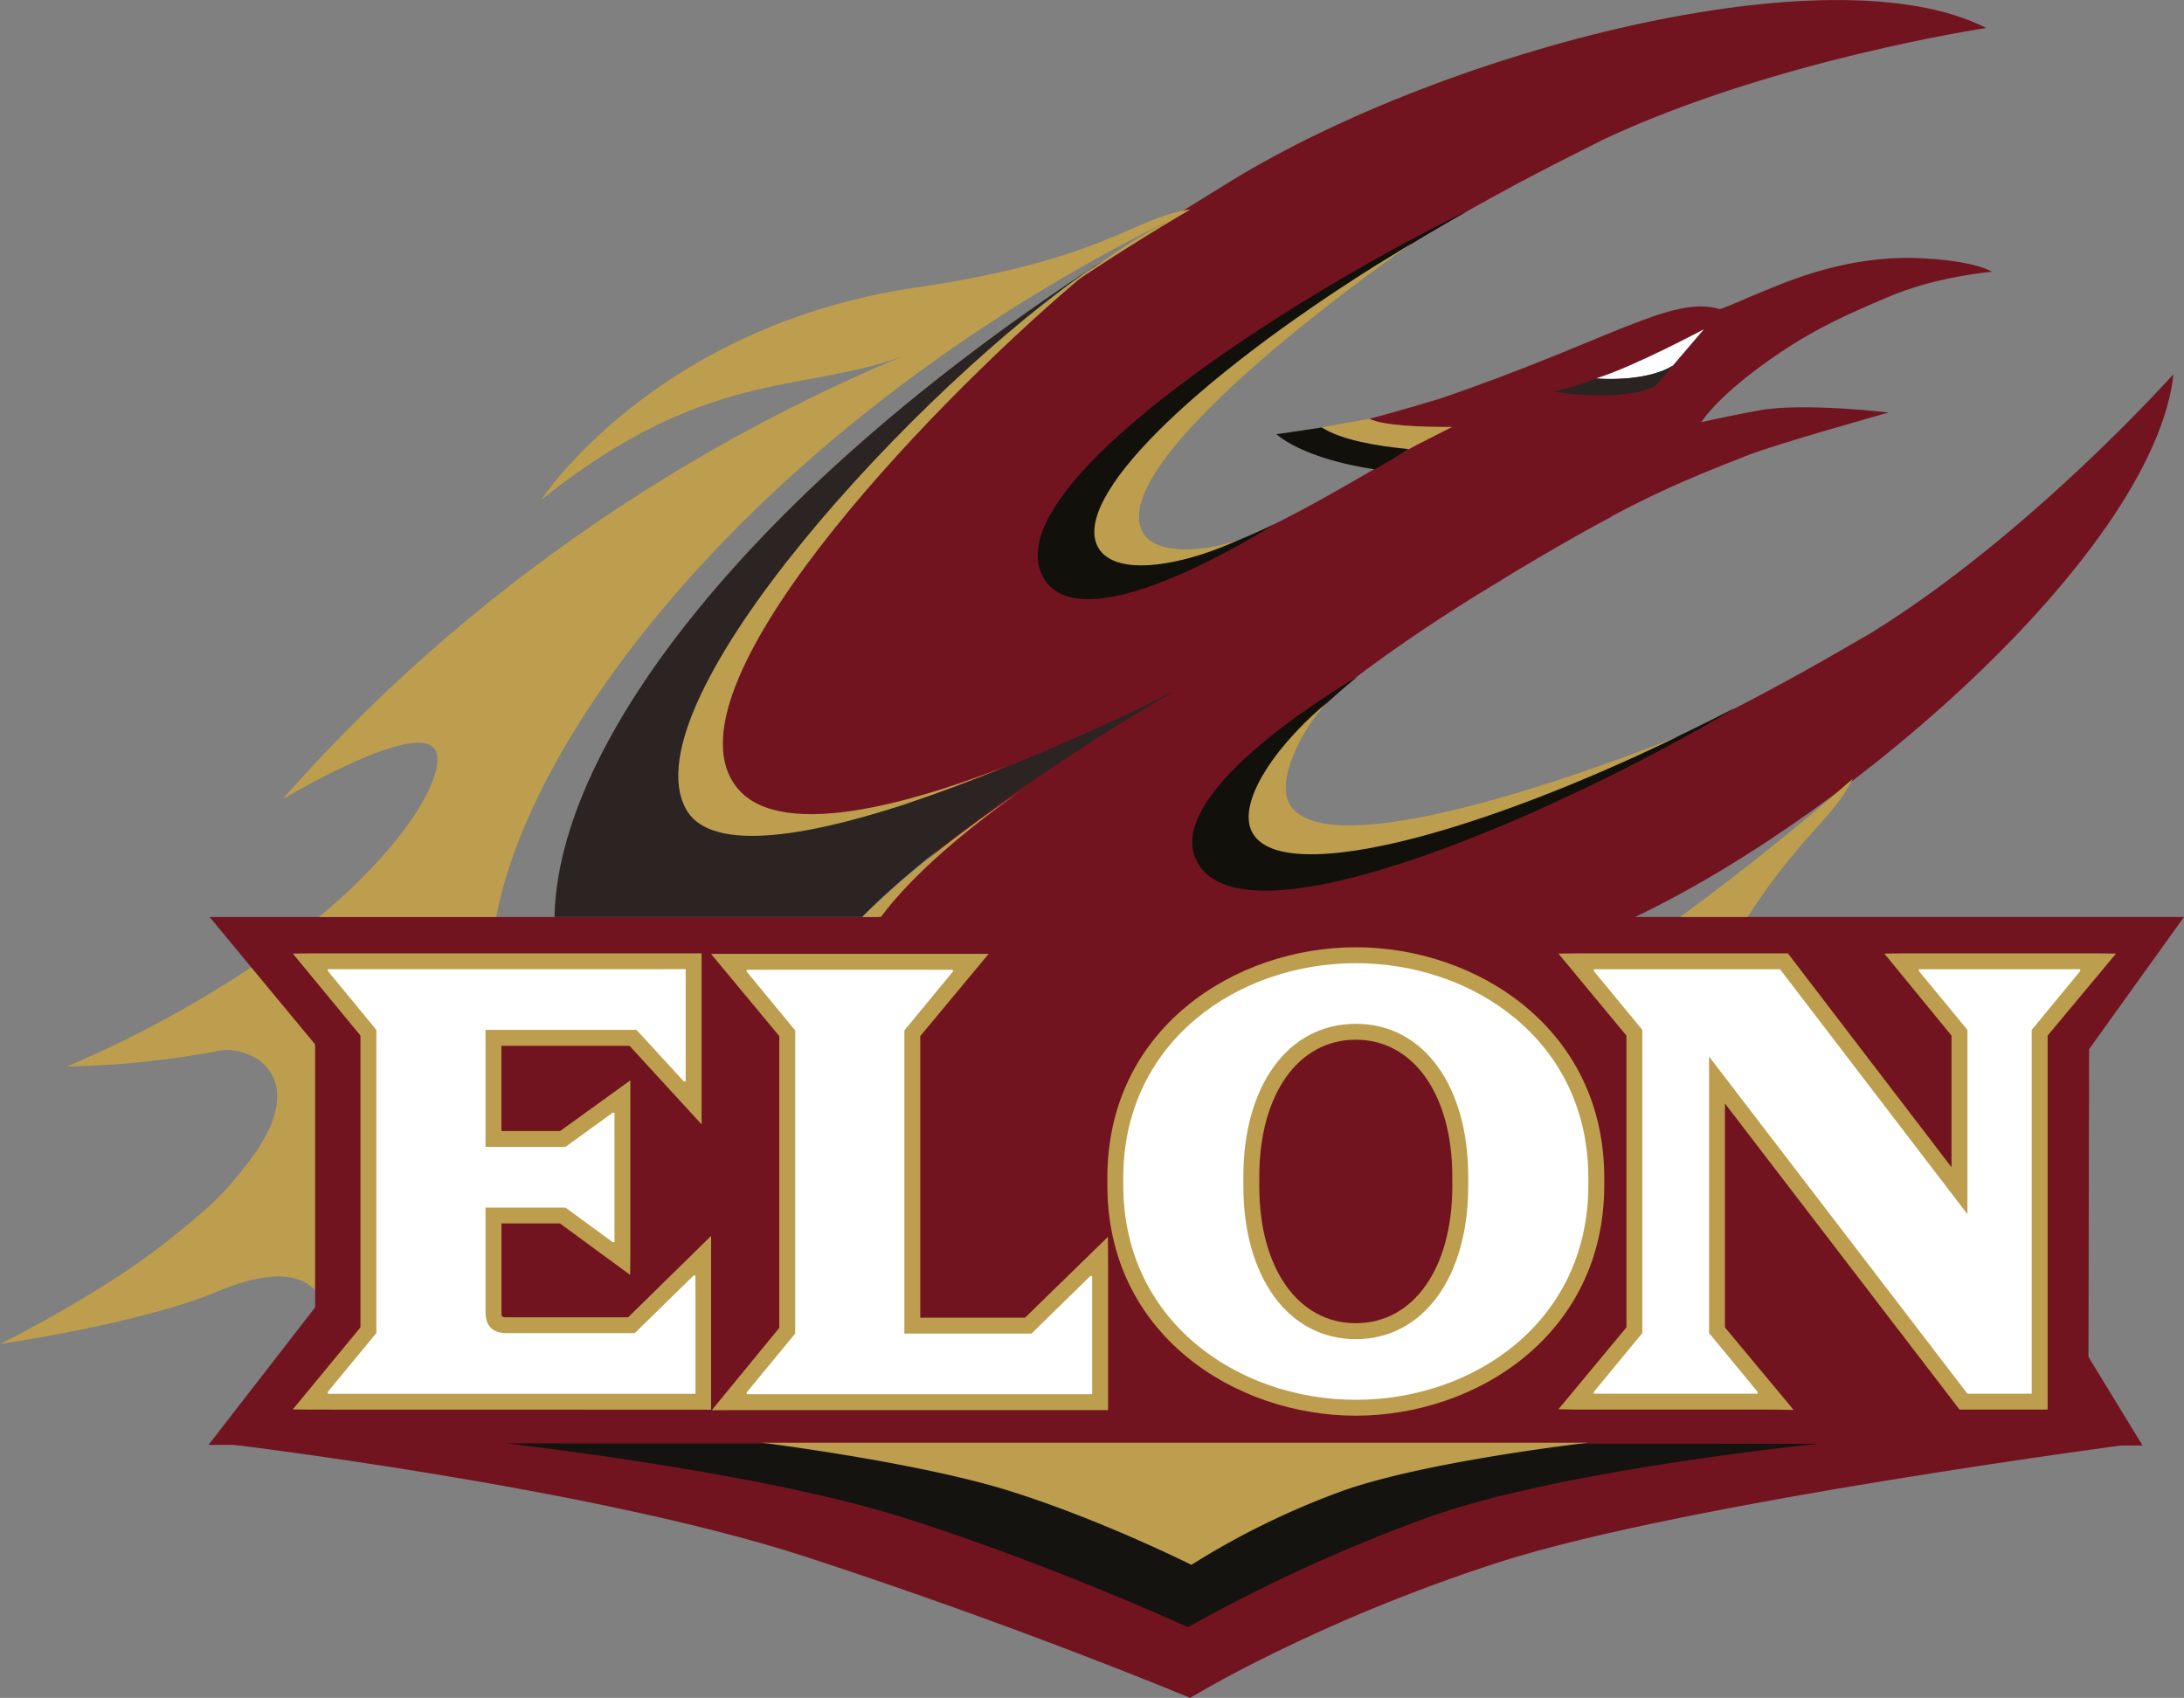
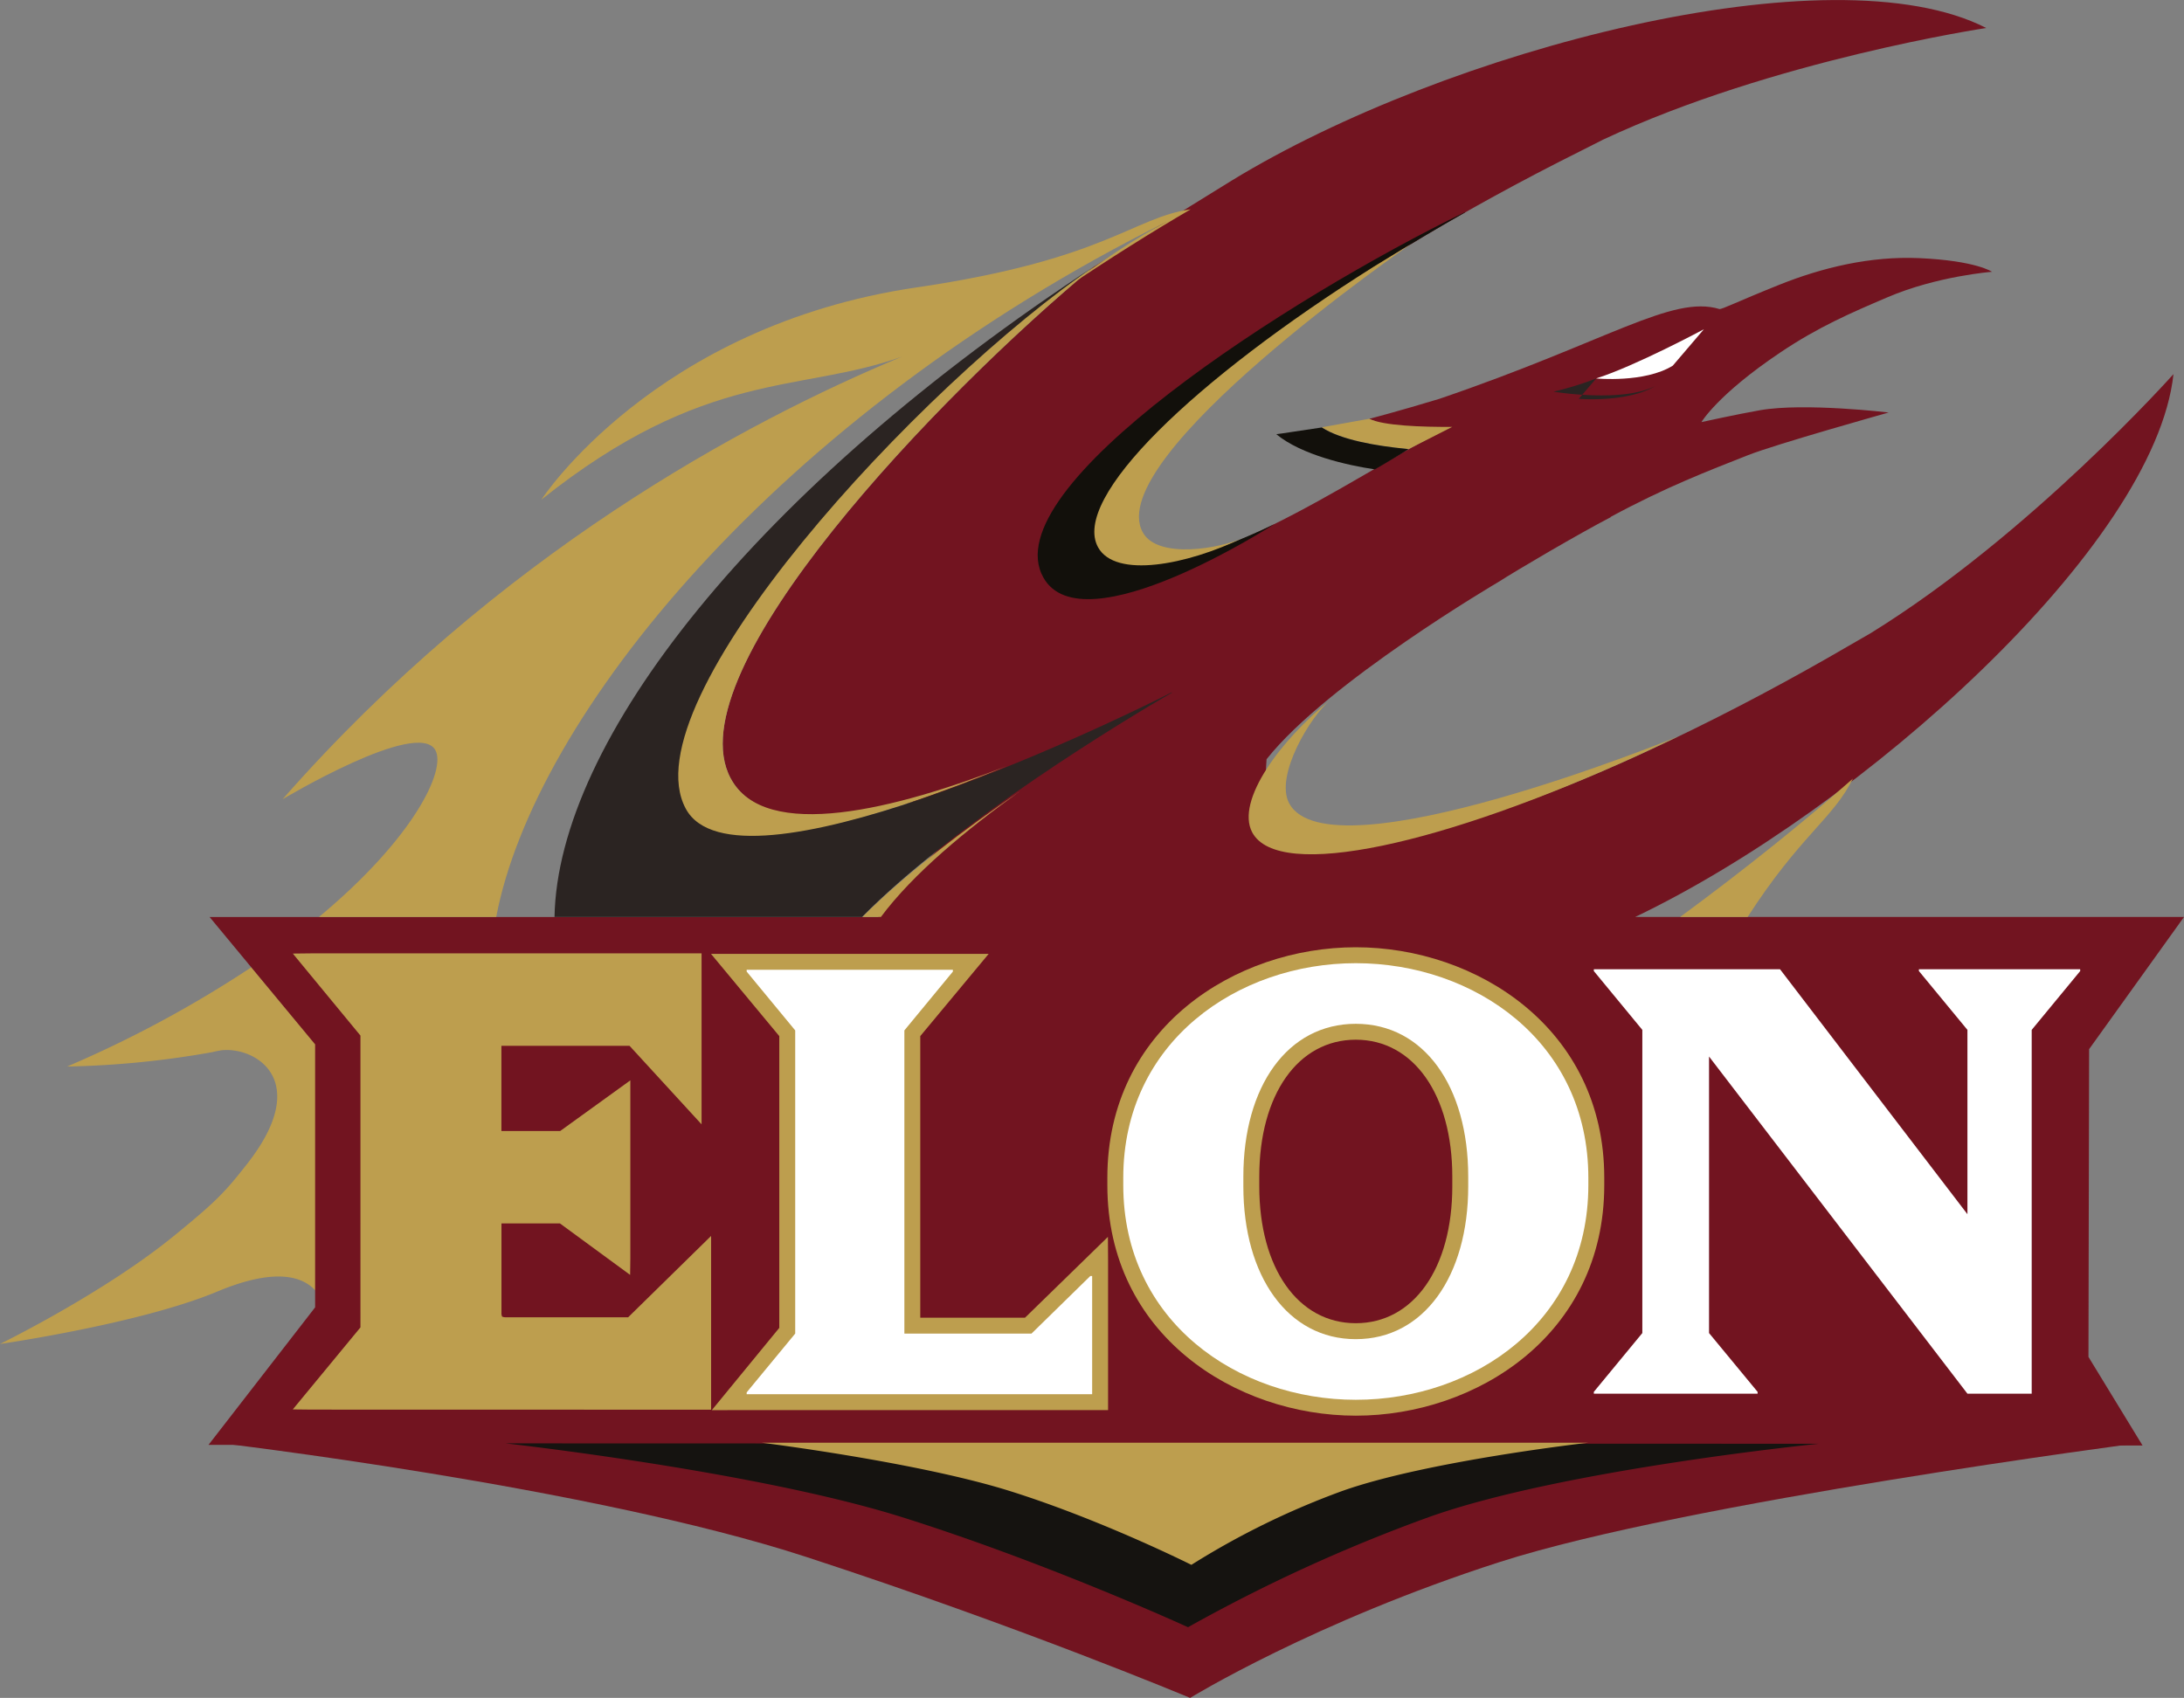
<svg xmlns="http://www.w3.org/2000/svg" id="Layer_1" data-name="Layer 1" viewBox="0 0 716 556.73">
  <rect x="0" y="0" width="716" height="556.73" fill="#808080" stroke="none" />
  <defs>
    <style>.cls-1{fill:none;}.cls-2{clip-path:url(#clip-path);}.cls-3{fill:#bd9e4e;}.cls-4{fill:#721420;}.cls-5{fill:#12100b;}.cls-6{fill:#fff;}.cls-7{fill:#292422;}.cls-8{fill:#151310;}.cls-9{fill:#2b2422;}</style>
    <clipPath id="clip-path" transform="translate(-17 -96.63)">
      <rect class="cls-1" x="17" y="96.63" width="716" height="556.73" />
    </clipPath>
  </defs>
  <title>elon-phoenix-logo</title>
  <g class="cls-2">
    <path class="cls-3" d="M120.42,519.81V438.94l-21-25.16A380.38,380.38,0,0,1,39,446.34a301.31,301.31,0,0,0,47.6-4.72h0l0,0c1.53-.38,1.3-.29,2.82-.59,11.07-1.37,30.29,9.59,8.58,37.26-7.09,9-9.61,11.9-24.25,23.8C50.58,520.9,17,537.31,17,537.31s46-6.63,71.16-17.16c18.8-7.86,27.91-5.15,32.26-.34" transform="translate(-17 -96.63)" />
    <path class="cls-4" d="M701.89,440.64,733,397.3H553.07c74.25-35.55,170.43-121.68,176.48-178,0,0-46.89,52.64-99.37,85-.2.12-6.59,3.78-7.32,4.22-73.71,43-171,84-188.23,53.74-2.15-3.78-3-9.91-2.4-16.69,19.93-25.2,76-58.11,76-58.11,6.23-4,26.39-15.83,36.86-21.27l-.06-.07c18.28-9.89,32.32-15.21,45-20.23,9.2-3.64,46.15-14,46.15-14s-27.58-3.29-42.14-.76c-7.67,1.35-19.24,3.9-19.24,3.9s5.27-9,25.81-22.8c12.47-8.39,23.18-13,35.12-18.1,16.3-7,34.33-8.38,34.33-8.38s-5.23-3.65-23.81-4.48c-16.09-.72-31.91,3.1-46.14,8.82-13.75,5.52-18.7,8.08-19.44,7.86-15.58-4.67-36.22,10.49-91.8,29.46-13.17,4-23,6.57-23,6.57,3.55,1.79,13.32,4.07,20.16,4.29.34.41.67.83,1,1.25-20.83,10.07-88.5,57.21-100,34.74-15.89-31,71.69-90,148.05-128.06.76-.38,7.33-3.72,7.53-3.81,55.85-26.18,125.57-36.58,125.57-36.58C617.5,79.87,491,112.9,420.78,155.85c-15.18,9.28-44.88,28.07-45.28,28.33l-1.1.89c-49.65,41.32-136.57,131.7-117.87,166.73,11.26,21.21,53.81,11.89,89.61-2,19.41-8,27.84-11.77,31.41-13.47-4.53,2.48-15.76,9.25-38.21,26.06-13.47,10.73-26.12,23-34.47,34.93H85.72l34.59,41.75V525.3L85.36,570.39l634.06.22-17.74-29.06Z" transform="translate(-17 -96.63)" />
    <path class="cls-3" d="M121.57,397.3h58.11c12.41-65.49,91.86-164.36,219.84-228,1-.54,2-1.05,3-1.53-1,.5-2,1-3,1.53-9.86,5.18-21.44,12.87-33.88,22.26,15.07-10.14,29.32-19.09,41.71-26.29-18.88,2.63-27.9,16.51-89.87,25.6-85.93,12.63-123,69.59-123,69.59,53.9-43,84.71-34.86,118.16-46.87-51.55,21.44-132.52,64.9-203,145.11,0,0,44.31-26.55,50.09-16.1,3.6,6.46-7,28.78-38.13,54.67" transform="translate(-17 -96.63)" />
    <path class="cls-3" d="M450.32,236.74c6.54,4.26,18.66,6.24,28.45,7.15l14.34-7.29c-10,.06-22.65-.38-27.2-2.66Z" transform="translate(-17 -96.63)" />
    <path class="cls-5" d="M478.77,243.89l-.9-.1c-9.65-.94-21.21-2.9-27.55-7v0l-.71.11C435.86,239,435.42,239,435.42,239c8.23,6.8,23.4,10.24,32.32,11.53,3.66-2.07,11-6.54,11-6.63" transform="translate(-17 -96.63)" />
    <path class="cls-3" d="M375.55,184.13c-1.76,1.21-3.46,2.43-5.21,3.61C311.86,229.46,220.67,327.41,239.5,361.4c11.56,20.89,65.27,3.83,107.41-13.52-35.81,13.9-79.13,25.14-90.39,3.93-18.85-35.33,69.58-126.82,119-167.68" transform="translate(-17 -96.63)" />
    <path class="cls-6" d="M575.6,204.59s-22.52,12.09-35.34,16.13c0,0,15.9,1.54,25.14-4.19Z" transform="translate(-17 -96.63)" />
-     <path class="cls-7" d="M540.29,220.74a105.72,105.72,0,0,1-14,4.31s22.57,3.79,33.46-1.9l5.75-6.65c-8.6,5.23-23.08,4.41-25.17,4.24" transform="translate(-17 -96.63)" />
+     <path class="cls-7" d="M540.29,220.74a105.72,105.72,0,0,1-14,4.31s22.57,3.79,33.46-1.9c-8.6,5.23-23.08,4.41-25.17,4.24" transform="translate(-17 -96.63)" />
    <path class="cls-5" d="M497.24,166.2C439.93,194.08,342.53,256.48,359.06,286c12.94,23.07,75.7-17.51,75.7-17.51s-47.36,24-57.36,7.49c-10.88-18,45.33-67.51,119.92-109.71Z" transform="translate(-17 -96.63)" />
    <path class="cls-3" d="M467.49,184C408.21,221.3,368.1,260,377,276.1c5.68,10.25,29,5.84,47.65-3.18-7.28,3.52-28.07,7.23-33-1.73-13.63-24.62,88-94.61,88-94.61Z" transform="translate(-17 -96.63)" />
-     <path class="cls-5" d="M585.31,329.12c-54.72,32.68-160.26,80-175.92,50-12.22-23.46,52.73-60.65,52.73-60.65s-42.66,33.37-34.3,50.79c9.11,19,81.31-.95,157.47-40.24Z" transform="translate(-17 -96.63)" />
    <path class="cls-3" d="M554.12,344.24c-63.67,29.18-118,41.54-126.61,25.29-5.47-10.36,9.47-30.45,25.68-43.42-6.42,5.13-18.35,24.82-13.57,33.87C452.76,384.86,567,338.17,567,338.17Z" transform="translate(-17 -96.63)" />
    <path class="cls-4" d="M87.77,569.65S210.43,584,281.3,607.13s125.87,46.23,125.87,46.23,40.67-25,101.6-44.59S719,569.69,719,569.69Z" transform="translate(-17 -96.63)" />
    <path class="cls-8" d="M182.79,569.9l430.48.13s-84.12,8.4-127.93,24.08a532.38,532.38,0,0,0-78.86,36.07s-45.82-21-93.71-36.07-130-24.21-130-24.21" transform="translate(-17 -96.63)" />
    <path class="cls-3" d="M266.75,569.69H537.67s-53.06,6-80.71,15.85a259.63,259.63,0,0,0-49.38,24.19s-29.26-14.7-59.47-24.19-81.36-15.85-81.36-15.85" transform="translate(-17 -96.63)" />
    <path class="cls-3" d="M589.94,397.3c17.25-26.77,28.1-32.33,34.51-45.37-15.18,13.46-34.84,29.34-56.64,45.37Z" transform="translate(-17 -96.63)" />
    <path class="cls-9" d="M299.62,397.3c30.2-30.73,86.65-65,101.63-73.56l-.09-.1c-22.83,11.64-142.82,68.75-159.33,38.17-19.05-35.21,76.44-138.9,134.6-178.31C264,257.09,199.84,339.8,198.79,397.3Z" transform="translate(-17 -96.63)" />
    <path class="cls-3" d="M305.79,397.3c10.56-14.21,28.34-28.88,45.56-41.2-18.05,12.35-37.48,27-51.6,41.2Z" transform="translate(-17 -96.63)" />
    <path class="cls-3" d="M119.27,558.83l-6.28-.07,22.18-26.89V436.19L113,409.3l6.28-.07H247v56.06l-23.62-25.75h-42v27.94h19.27l23-16.61v58.26l-.07,5.53-23-16.87H181.4V527a2.74,2.74,0,0,0,.22,1.34,3,3,0,0,0,1.32.21h40l27.19-26.67,0,7.78v49.2Z" transform="translate(-17 -96.63)" />
-     <path class="cls-6" d="M241.19,451.22l-15.51-16.9h-49.5v38.37h26.19l15.5-11.21h.59v42.44h-.59l-15.5-11.34H176.18V527c0,4.37,2.38,6.76,6.76,6.76h42.15l19.29-18.89H245v38.77H124.48V553l15.91-19.28V434.32L124.48,415v-.59H241.79v36.78Z" transform="translate(-17 -96.63)" />
    <polygon class="cls-3" points="239.58 462.37 233.35 462.39 255.48 435.4 255.48 339.73 233.09 312.76 239.58 312.76 317.6 312.76 324.13 312.76 301.7 339.73 301.7 432.06 336.04 432.06 363.22 405.56 363.27 413.17 363.27 462.37 239.58 462.37" />
    <polygon class="cls-6" points="296.49 337.86 296.49 437.27 338.17 437.27 357.45 418.39 358.05 418.39 358.05 457.16 244.79 457.16 244.79 456.55 260.7 437.27 260.7 337.86 244.79 318.58 244.79 317.98 312.39 317.98 312.39 318.58 296.49 337.86" />
    <path class="cls-3" d="M461.48,560.82c-39.49,0-81.45-26.5-81.45-75.6v-2.39c0-49.1,42-75.6,81.45-75.6s81.46,26.5,81.46,75.6v2.39c0,49.1-42,75.6-81.46,75.6m0-123.28c-18.92,0-31.64,18-31.64,44.9v3.18c0,26.85,12.72,44.88,31.64,44.88s31.64-18,31.64-44.88v-3.18c0-26.85-12.71-44.9-31.64-44.9" transform="translate(-17 -96.63)" />
    <path class="cls-6" d="M537.72,482.84v2.38c0,44.74-37.46,70.39-76.24,70.39-38.59,0-76.23-25.65-76.23-70.39v-2.38c0-44.74,37.64-70.39,76.23-70.39,38.78,0,76.24,25.65,76.24,70.39m-113.1-.4v3.18c0,29.43,14.54,50.11,36.86,50.11s36.86-20.68,36.86-50.11v-3.18c0-29.63-14.52-50.11-36.86-50.11s-36.86,20.48-36.86,50.11" transform="translate(-17 -96.63)" />
-     <polygon class="cls-3" points="642.42 462.2 565.5 361.82 565.5 435.24 588.02 462.3 581.41 462.2 517.3 462.2 510.92 462.08 533.21 435.24 533.21 339.56 510.91 312.67 517.3 312.6 586.14 312.6 639.78 382.73 639.78 339.56 617.76 312.67 623.88 312.6 687.19 312.6 693.72 312.67 671.29 339.56 671.29 462.2 642.42 462.2" />
    <polygon class="cls-6" points="666.07 337.69 666.07 456.98 645 456.98 560.29 346.43 560.29 437.1 576.21 456.38 576.21 456.98 522.52 456.98 522.52 456.38 538.42 437.1 538.42 337.69 522.52 318.4 522.52 317.81 583.56 317.81 645 398.13 645 337.69 629.09 318.4 629.09 317.81 681.97 317.81 681.97 318.4 666.07 337.69" />
  </g>
</svg>